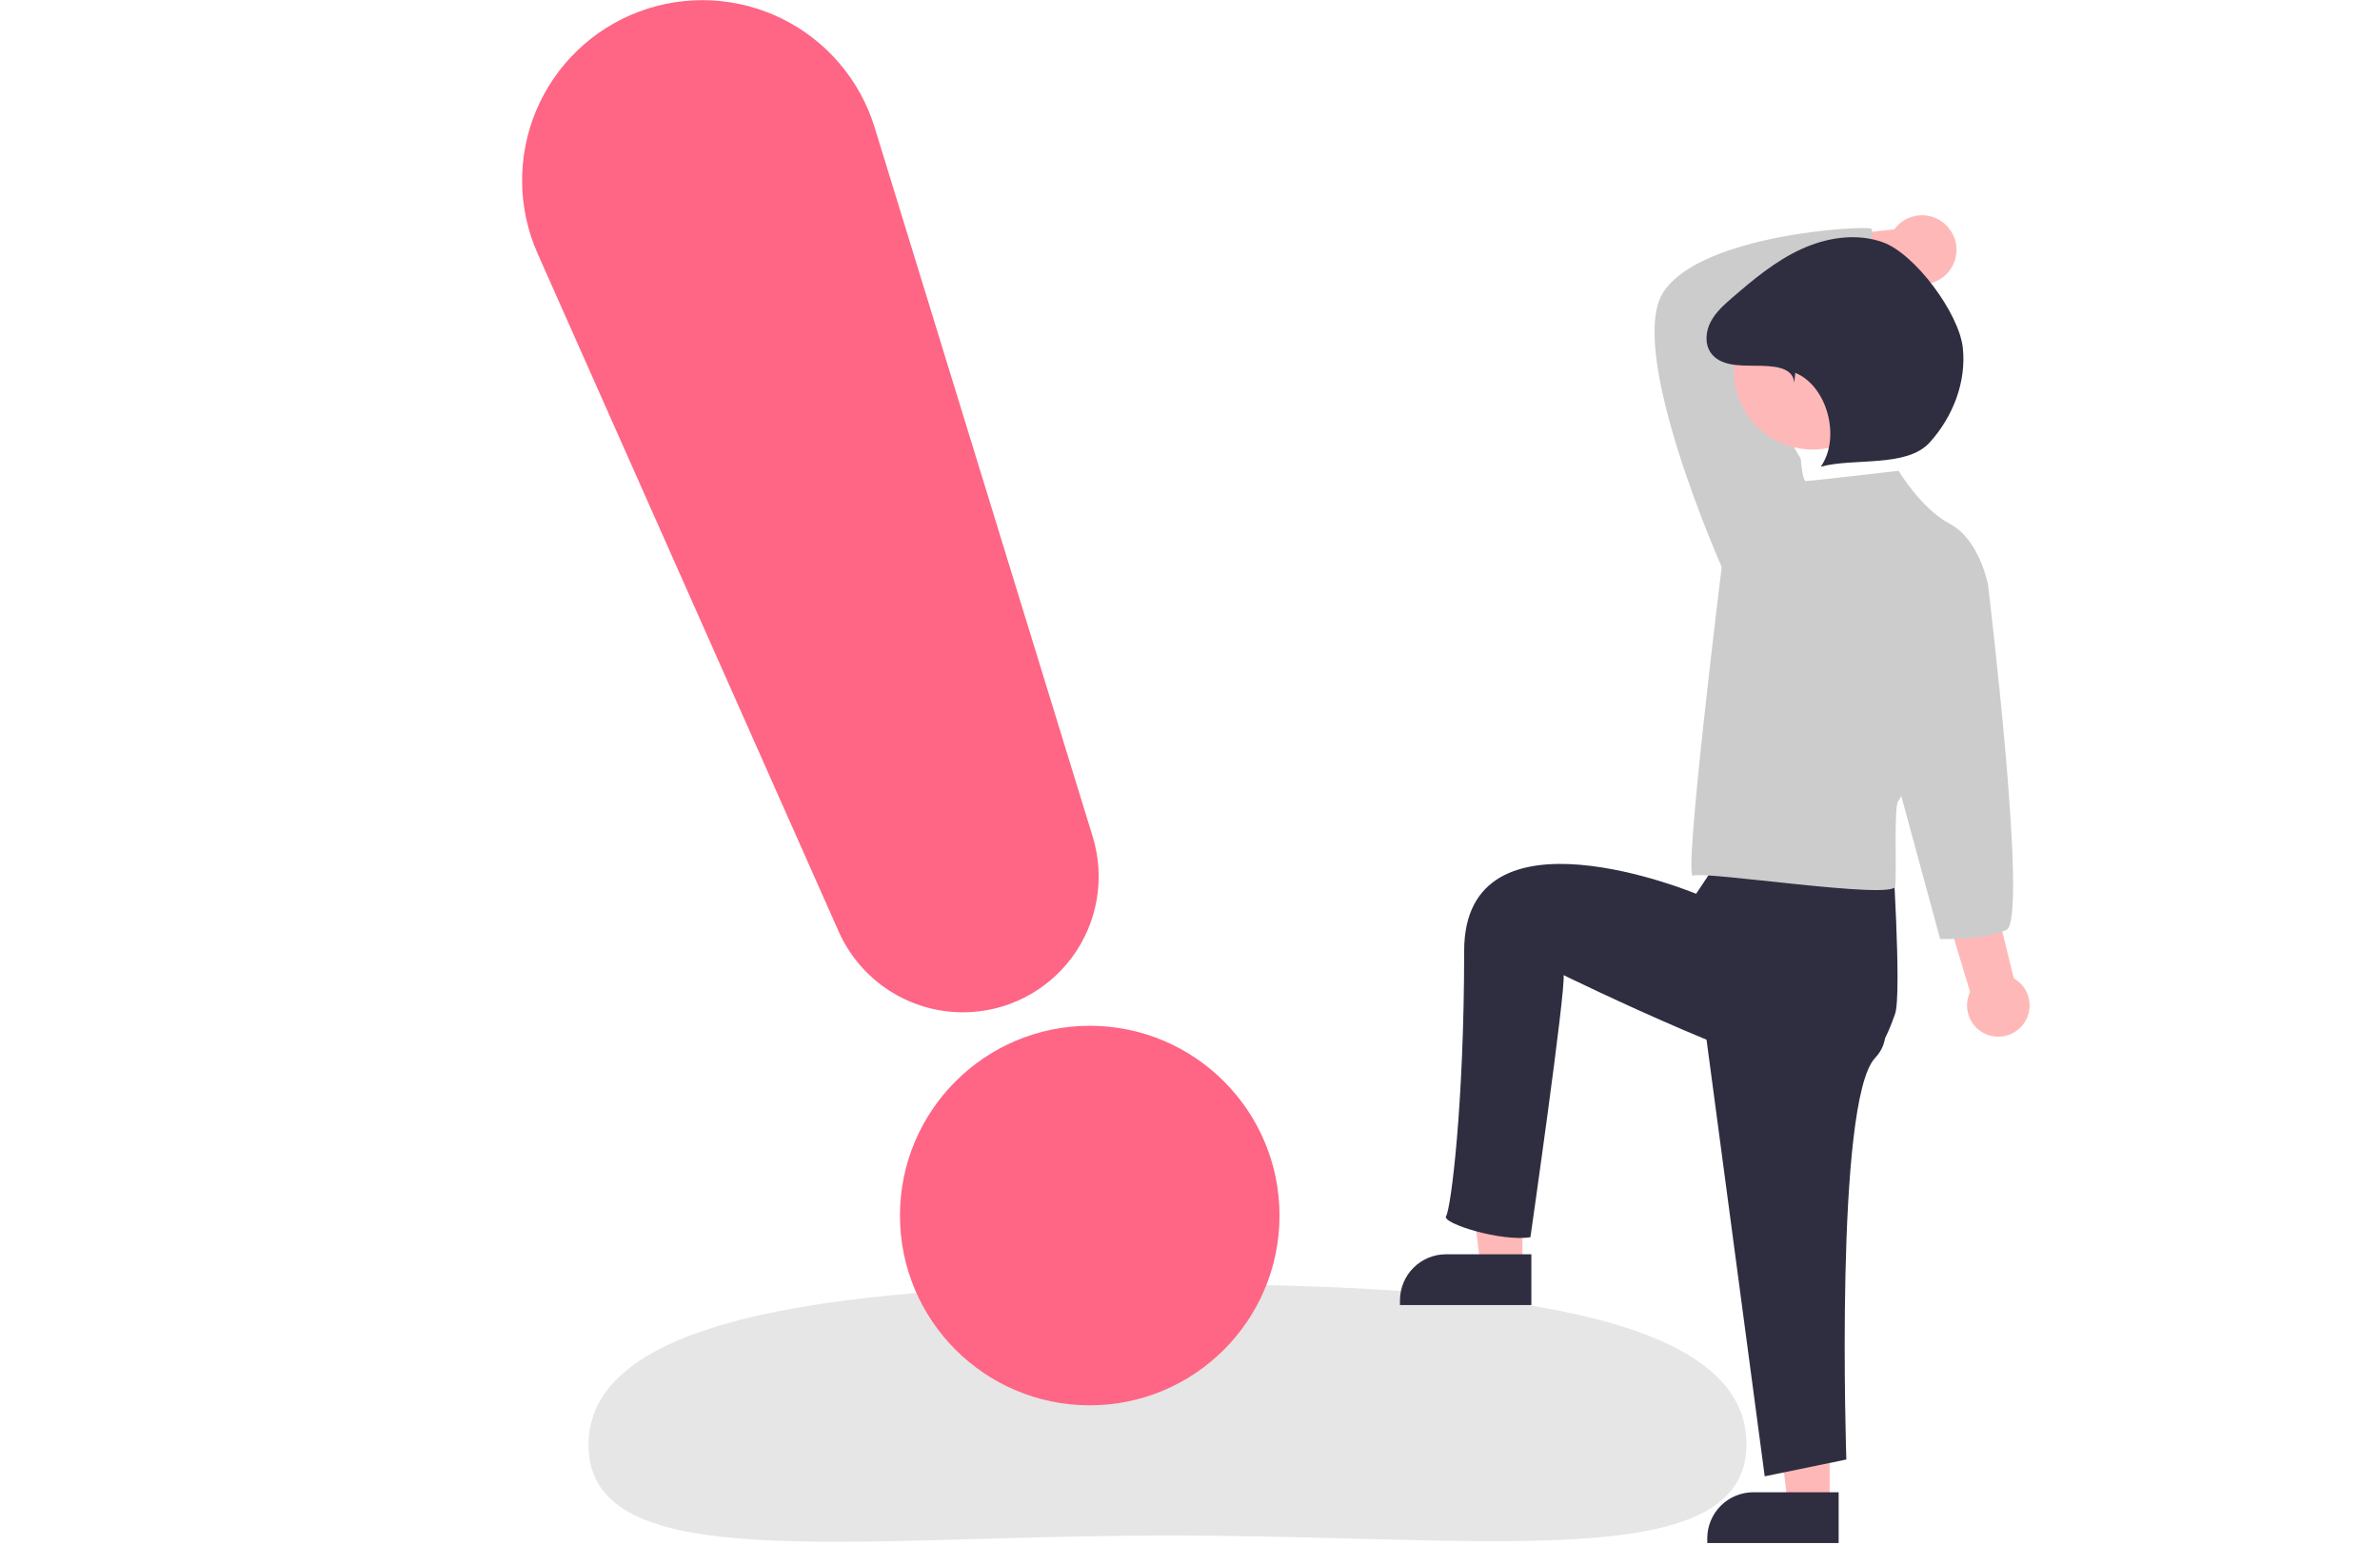
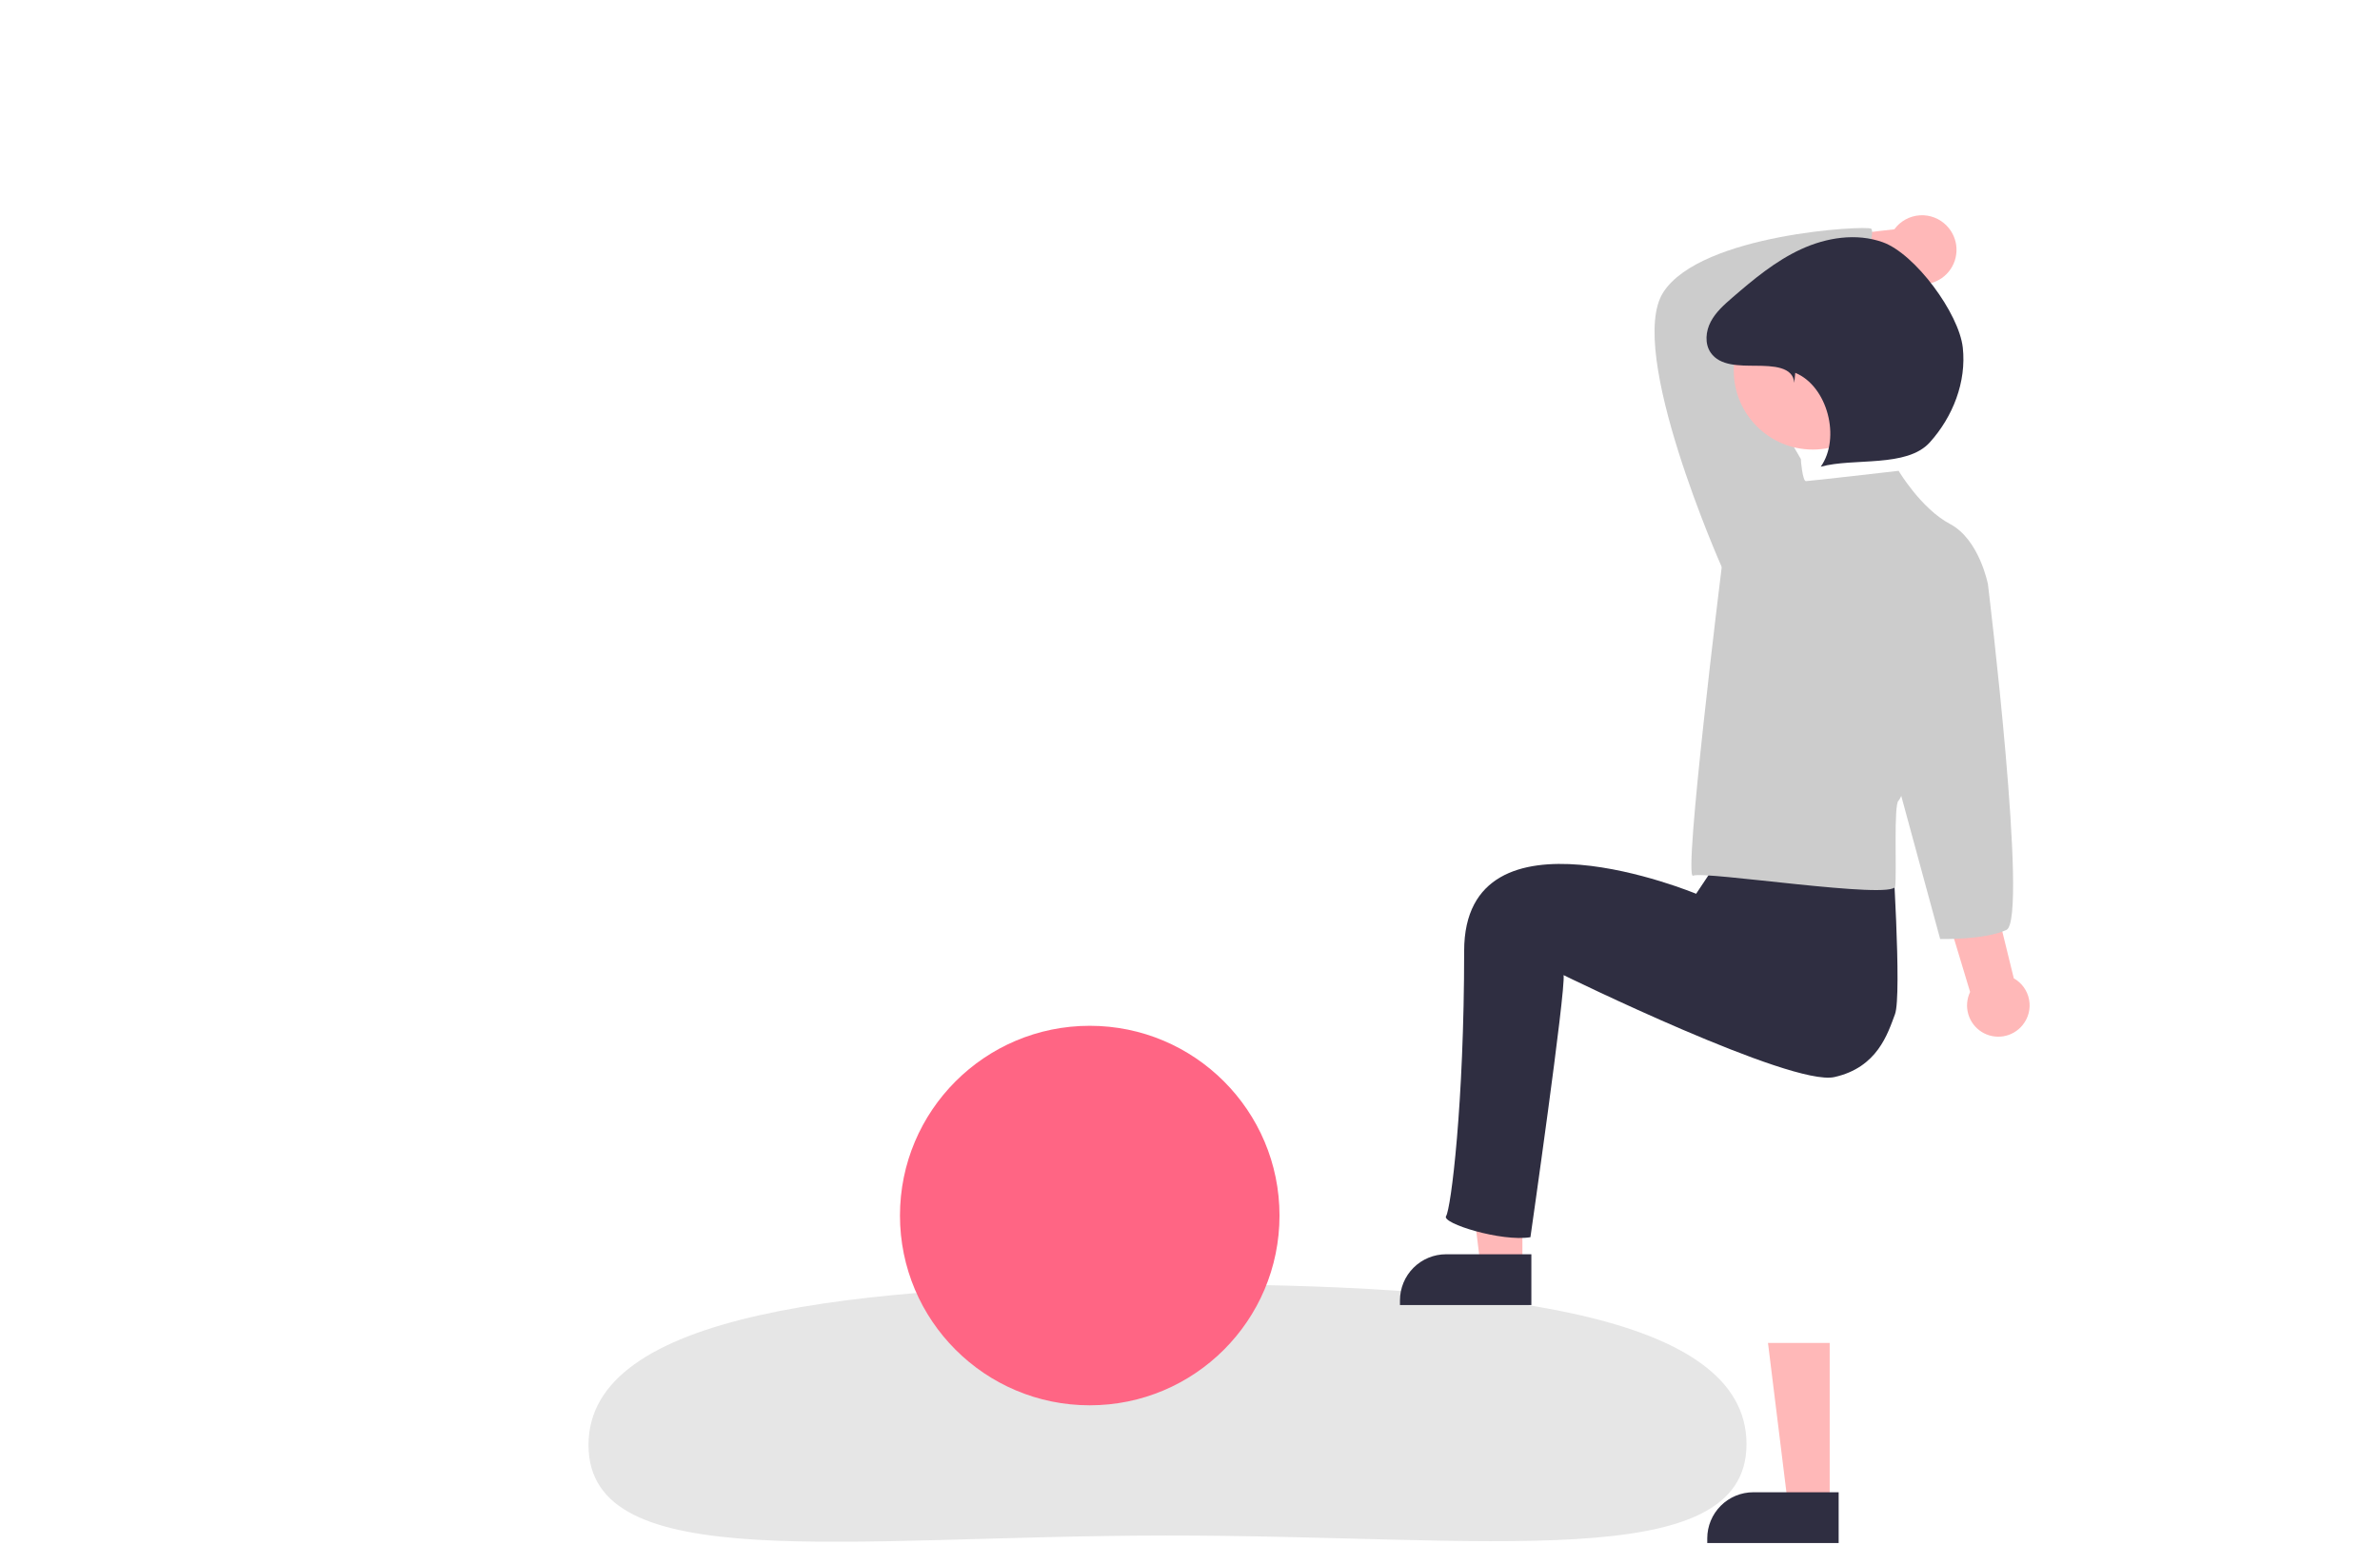
<svg xmlns="http://www.w3.org/2000/svg" width="790" height="513" viewBox="0 0 790 513" fill="none">
  <g clip-path="url(#clip0_1565_698)">
    <path d="M579.726 479.358C579.764 523.073 493.061 509.627 386.917 509.718C280.773 509.81 195.381 523.405 195.344 479.69C195.306 435.975 281.977 426.393 388.121 426.301C494.266 426.21 579.689 435.644 579.726 479.358Z" fill="#E6E6E6" />
    <path d="M505.336 420.322H491.459L484.855 366.797H505.336V420.322Z" fill="#FFB8B8" />
    <path d="M480.004 416.357H508.309V433.208H464.695V431.667C464.695 427.606 466.308 423.712 469.179 420.841C472.05 417.97 475.944 416.357 480.004 416.357Z" fill="#2F2E41" />
    <path d="M607.336 499.322H593.459L586.855 445.797H607.336V499.322Z" fill="#FFB8B8" />
    <path d="M582.004 495.357H610.309V512.208H566.695V510.667C566.695 506.606 568.308 502.712 571.179 499.841C574.05 496.97 577.944 495.357 582.004 495.357Z" fill="#2F2E41" />
    <path d="M671.343 340.309C672.302 339.145 672.995 337.785 673.372 336.325C673.749 334.865 673.802 333.34 673.526 331.857C673.249 330.374 672.652 328.97 671.774 327.744C670.897 326.517 669.761 325.498 668.447 324.758L636.217 193.465L615.609 202.331L653.945 329.28C652.848 331.57 652.628 334.183 653.329 336.623C654.029 339.064 655.601 341.163 657.745 342.522C659.89 343.882 662.459 344.407 664.965 343.999C667.471 343.591 669.74 342.278 671.343 340.309Z" fill="#FFB8B8" />
    <path d="M646.207 74.964C645.057 73.761 643.657 72.826 642.106 72.223C640.555 71.62 638.891 71.364 637.23 71.474C635.57 71.584 633.954 72.056 632.496 72.859C631.038 73.66 629.773 74.772 628.792 76.116L578.906 81.843L586.495 101.085L631.863 92.594C634.229 94.093 637.063 94.673 639.828 94.222C642.594 93.772 645.097 92.323 646.866 90.15C648.634 87.977 649.543 85.231 649.422 82.432C649.3 79.633 648.156 76.975 646.207 74.964Z" fill="#FFB8B8" />
-     <path d="M564 326.693L585.768 490.068L612.862 484.49C612.862 484.49 608.877 365.508 622.424 351.164C635.971 336.821 605 311.693 605 311.693L564 326.693Z" fill="#2F2E41" />
    <path d="M573 281.693L563 296.693C563 296.693 486 264.694 486 315.693C486 366.692 481.594 401.302 480 403.693C478.406 406.083 498.438 412.287 508 410.693C508 410.693 519.797 328.474 519 323.693C519 323.693 594.533 360.726 608.877 357.539C623.221 354.351 626.609 343.068 629 336.693C631.39 330.318 628 279.693 628 279.693L580.19 265.103L573 281.693Z" fill="#2F2E41" />
    <path d="M574.347 191.633L571.497 188.212C571.497 188.212 539.573 116.384 552.115 97.002C564.656 77.62 619.382 74.77 621.093 75.91C622.803 77.05 617.008 91.853 620.998 98.693C620.998 98.693 578.604 107.885 575.754 109.025C572.904 110.165 597.72 152.298 597.72 152.298L594.87 177.951L574.347 191.633Z" fill="#CCCCCC" />
    <path d="M630.214 156.288C630.214 156.288 600.57 159.709 599.43 159.709C598.29 159.709 597.72 152.298 597.72 152.298L571.497 188.212C571.497 188.212 558.578 292.403 561.998 290.693C565.419 288.983 628.504 298.804 629.074 294.244C629.644 289.683 628.504 266.881 630.214 265.741C631.924 264.601 659.857 193.913 659.857 193.913C659.857 193.913 657.007 179.091 647.316 173.96C637.625 168.83 630.214 156.288 630.214 156.288Z" fill="#CCCCCC" />
    <path d="M650.737 184.222L659.858 193.913C659.858 193.913 673.41 305.273 665.999 308.693C658.588 312.113 643.999 311.693 643.999 311.693L629.645 258.9L650.737 184.222Z" fill="#CCCCCC" />
    <path d="M601.731 149.236C616.222 149.236 627.97 137.489 627.97 122.998C627.97 108.506 616.222 96.759 601.731 96.759C587.24 96.759 575.492 108.506 575.492 122.998C575.492 137.489 587.24 149.236 601.731 149.236Z" fill="#FFB8B8" />
    <path d="M595.574 127.092C595.219 121.648 588.35 121.461 582.895 121.41C577.439 121.358 570.916 121.553 567.829 117.054C565.789 114.081 566.179 109.954 567.864 106.767C569.55 103.579 572.322 101.128 575.05 98.769C582.091 92.68 589.348 86.64 597.802 82.743C606.255 78.845 616.162 77.27 624.93 80.399C635.7 84.242 650.259 104.025 651.516 115.391C652.773 126.757 648.231 138.343 640.574 146.837C632.917 155.33 615.392 151.903 604.363 154.925C611.068 145.435 606.649 128.192 595.908 123.761L595.574 127.092Z" fill="#2F2E41" />
    <path d="M361.72 466.494C396.508 466.494 424.709 438.293 424.709 403.505C424.709 368.717 396.508 340.516 361.72 340.516C326.932 340.516 298.73 368.717 298.73 403.505C298.73 438.293 326.932 466.494 361.72 466.494Z" fill="#FF6584" />
-     <path d="M319.657 336.04C310.927 336.04 302.384 333.511 295.062 328.757C287.741 324.003 281.953 317.228 278.402 309.254L178.45 84.162C175.139 76.706 173.388 68.651 173.304 60.493C173.22 52.336 174.806 44.247 177.963 36.724C181.121 29.202 185.783 22.404 191.664 16.75C197.546 11.096 204.521 6.704 212.162 3.845C219.802 0.986 227.947 -0.281 236.095 0.123C244.244 0.527 252.223 2.594 259.543 6.195C266.864 9.797 273.37 14.857 278.663 21.066C283.955 27.274 287.922 34.5 290.32 42.298L362.697 277.71C364.769 284.448 365.232 291.578 364.049 298.528C362.865 305.478 360.068 312.053 355.883 317.725C351.697 323.398 346.239 328.01 339.948 331.191C333.656 334.371 326.707 336.032 319.657 336.04Z" fill="#FF6584" />
  </g>
  <defs>
    <clipPath id="clip0_1565_698">
      <rect width="790" height="512.208" fill="white" />
    </clipPath>
  </defs>
</svg>